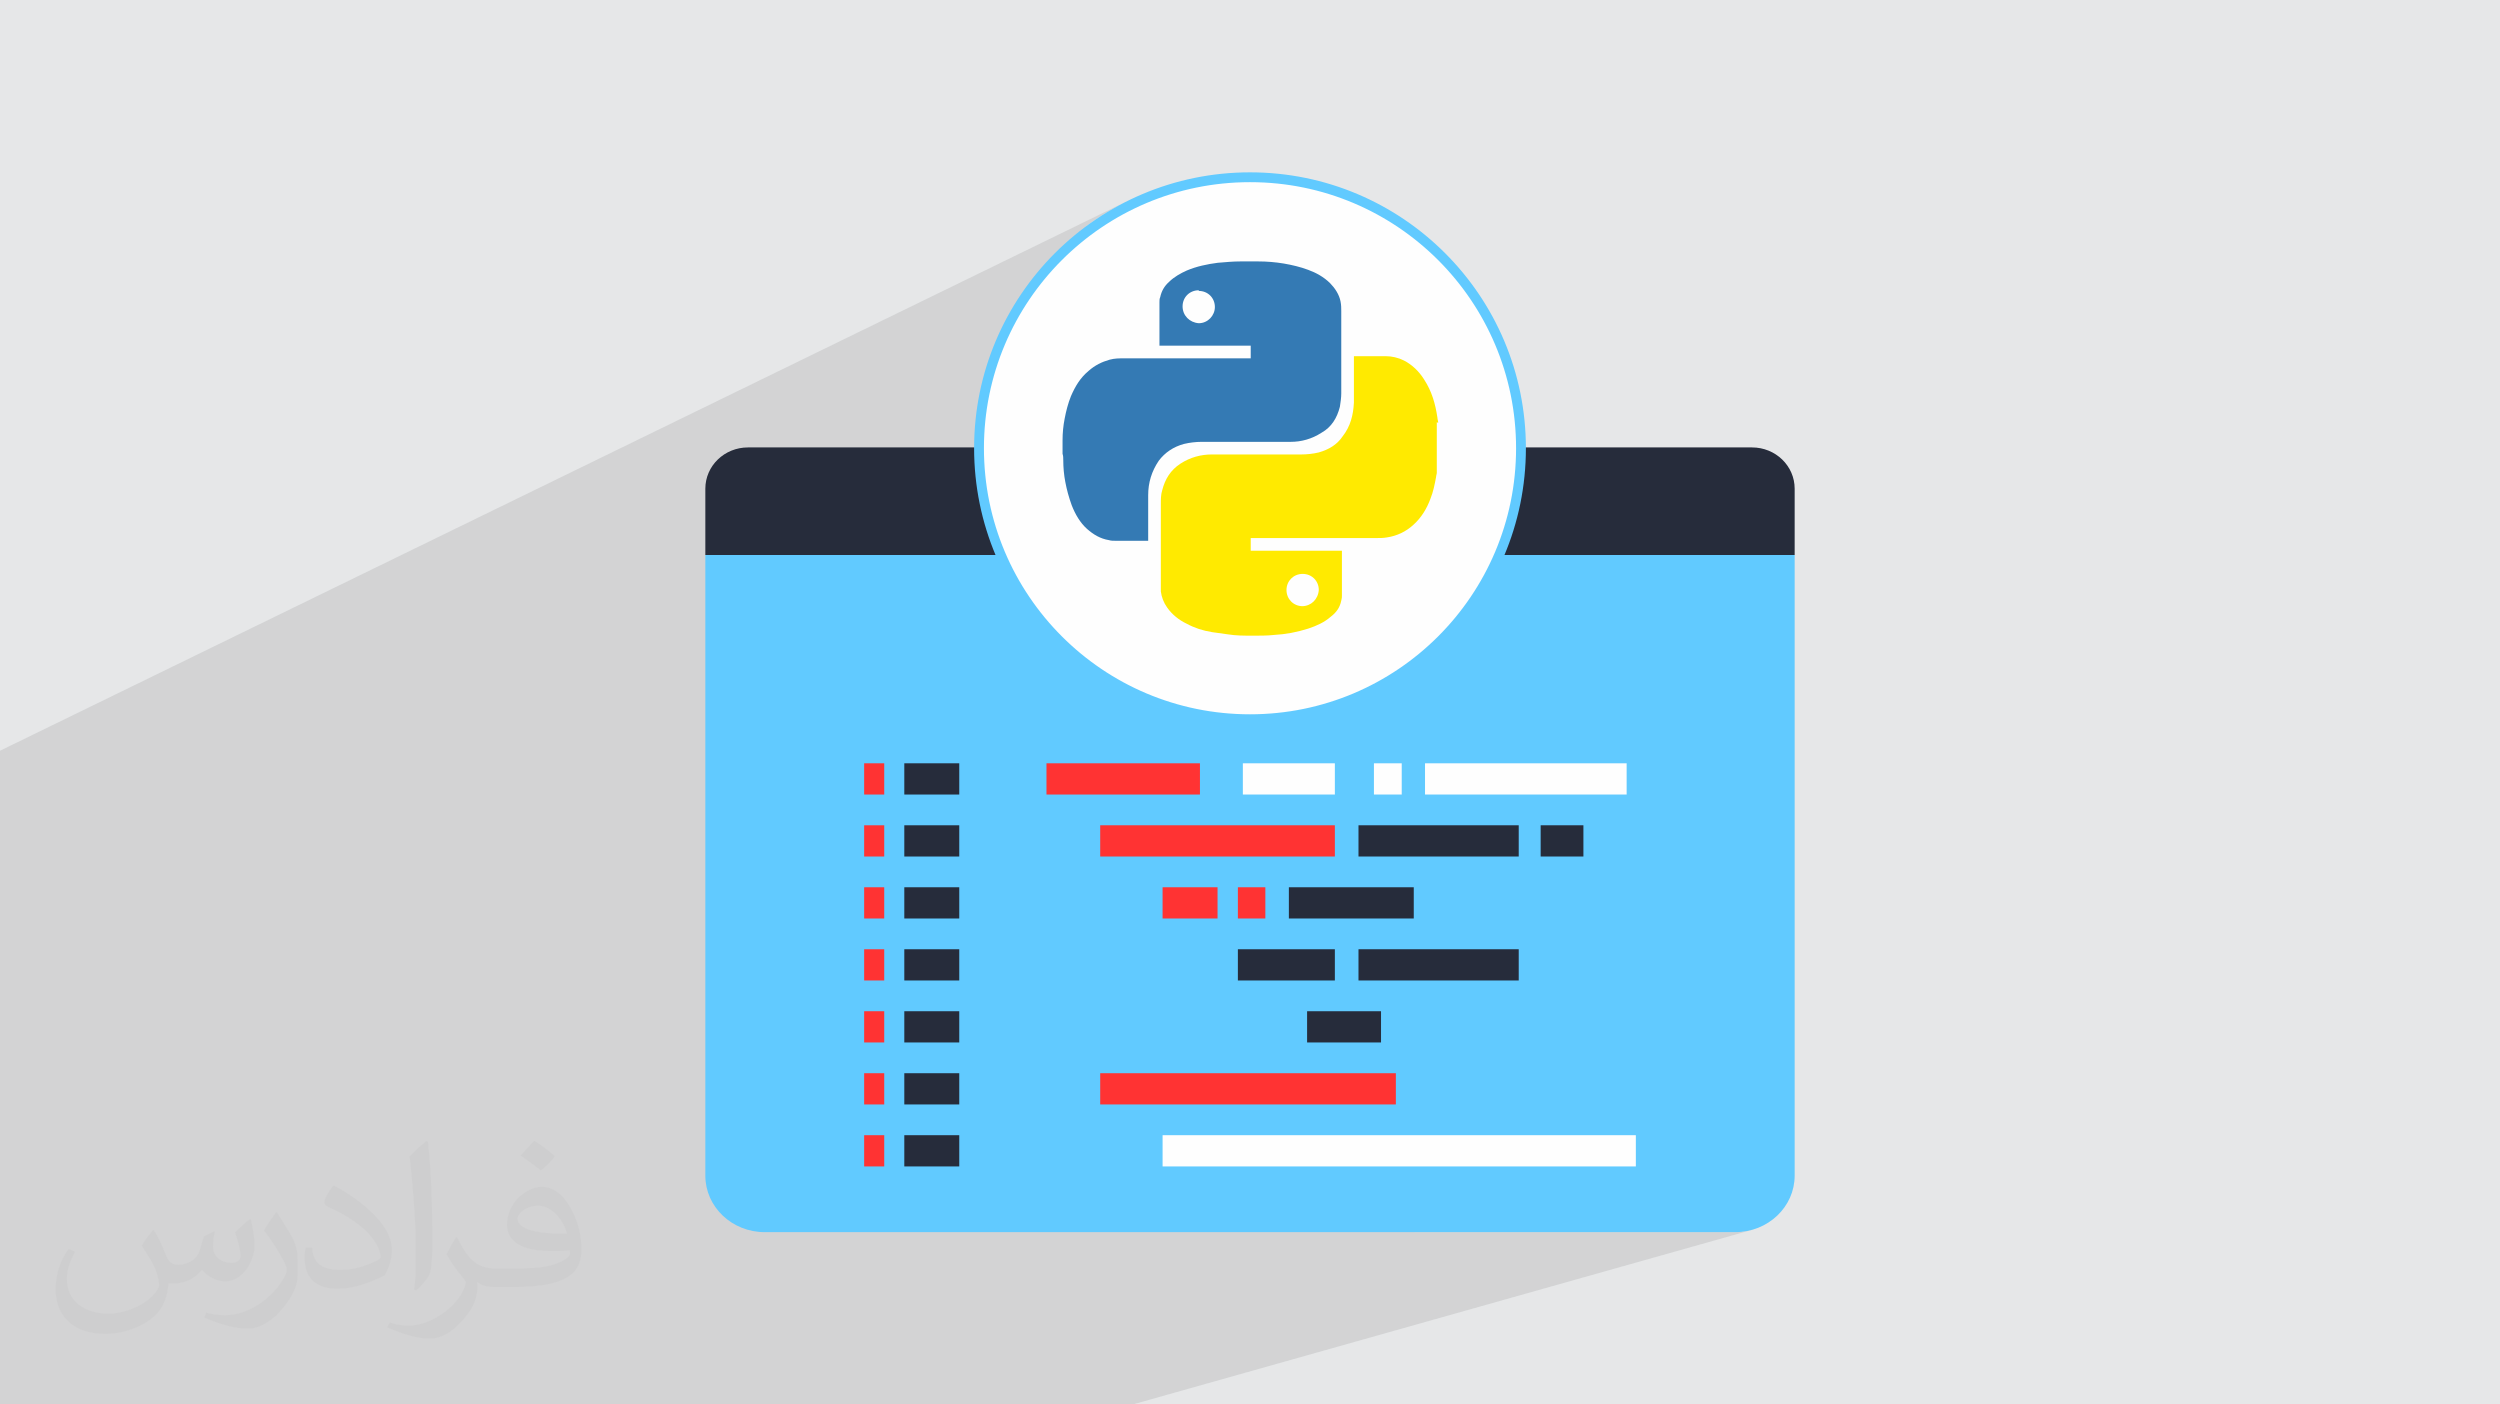
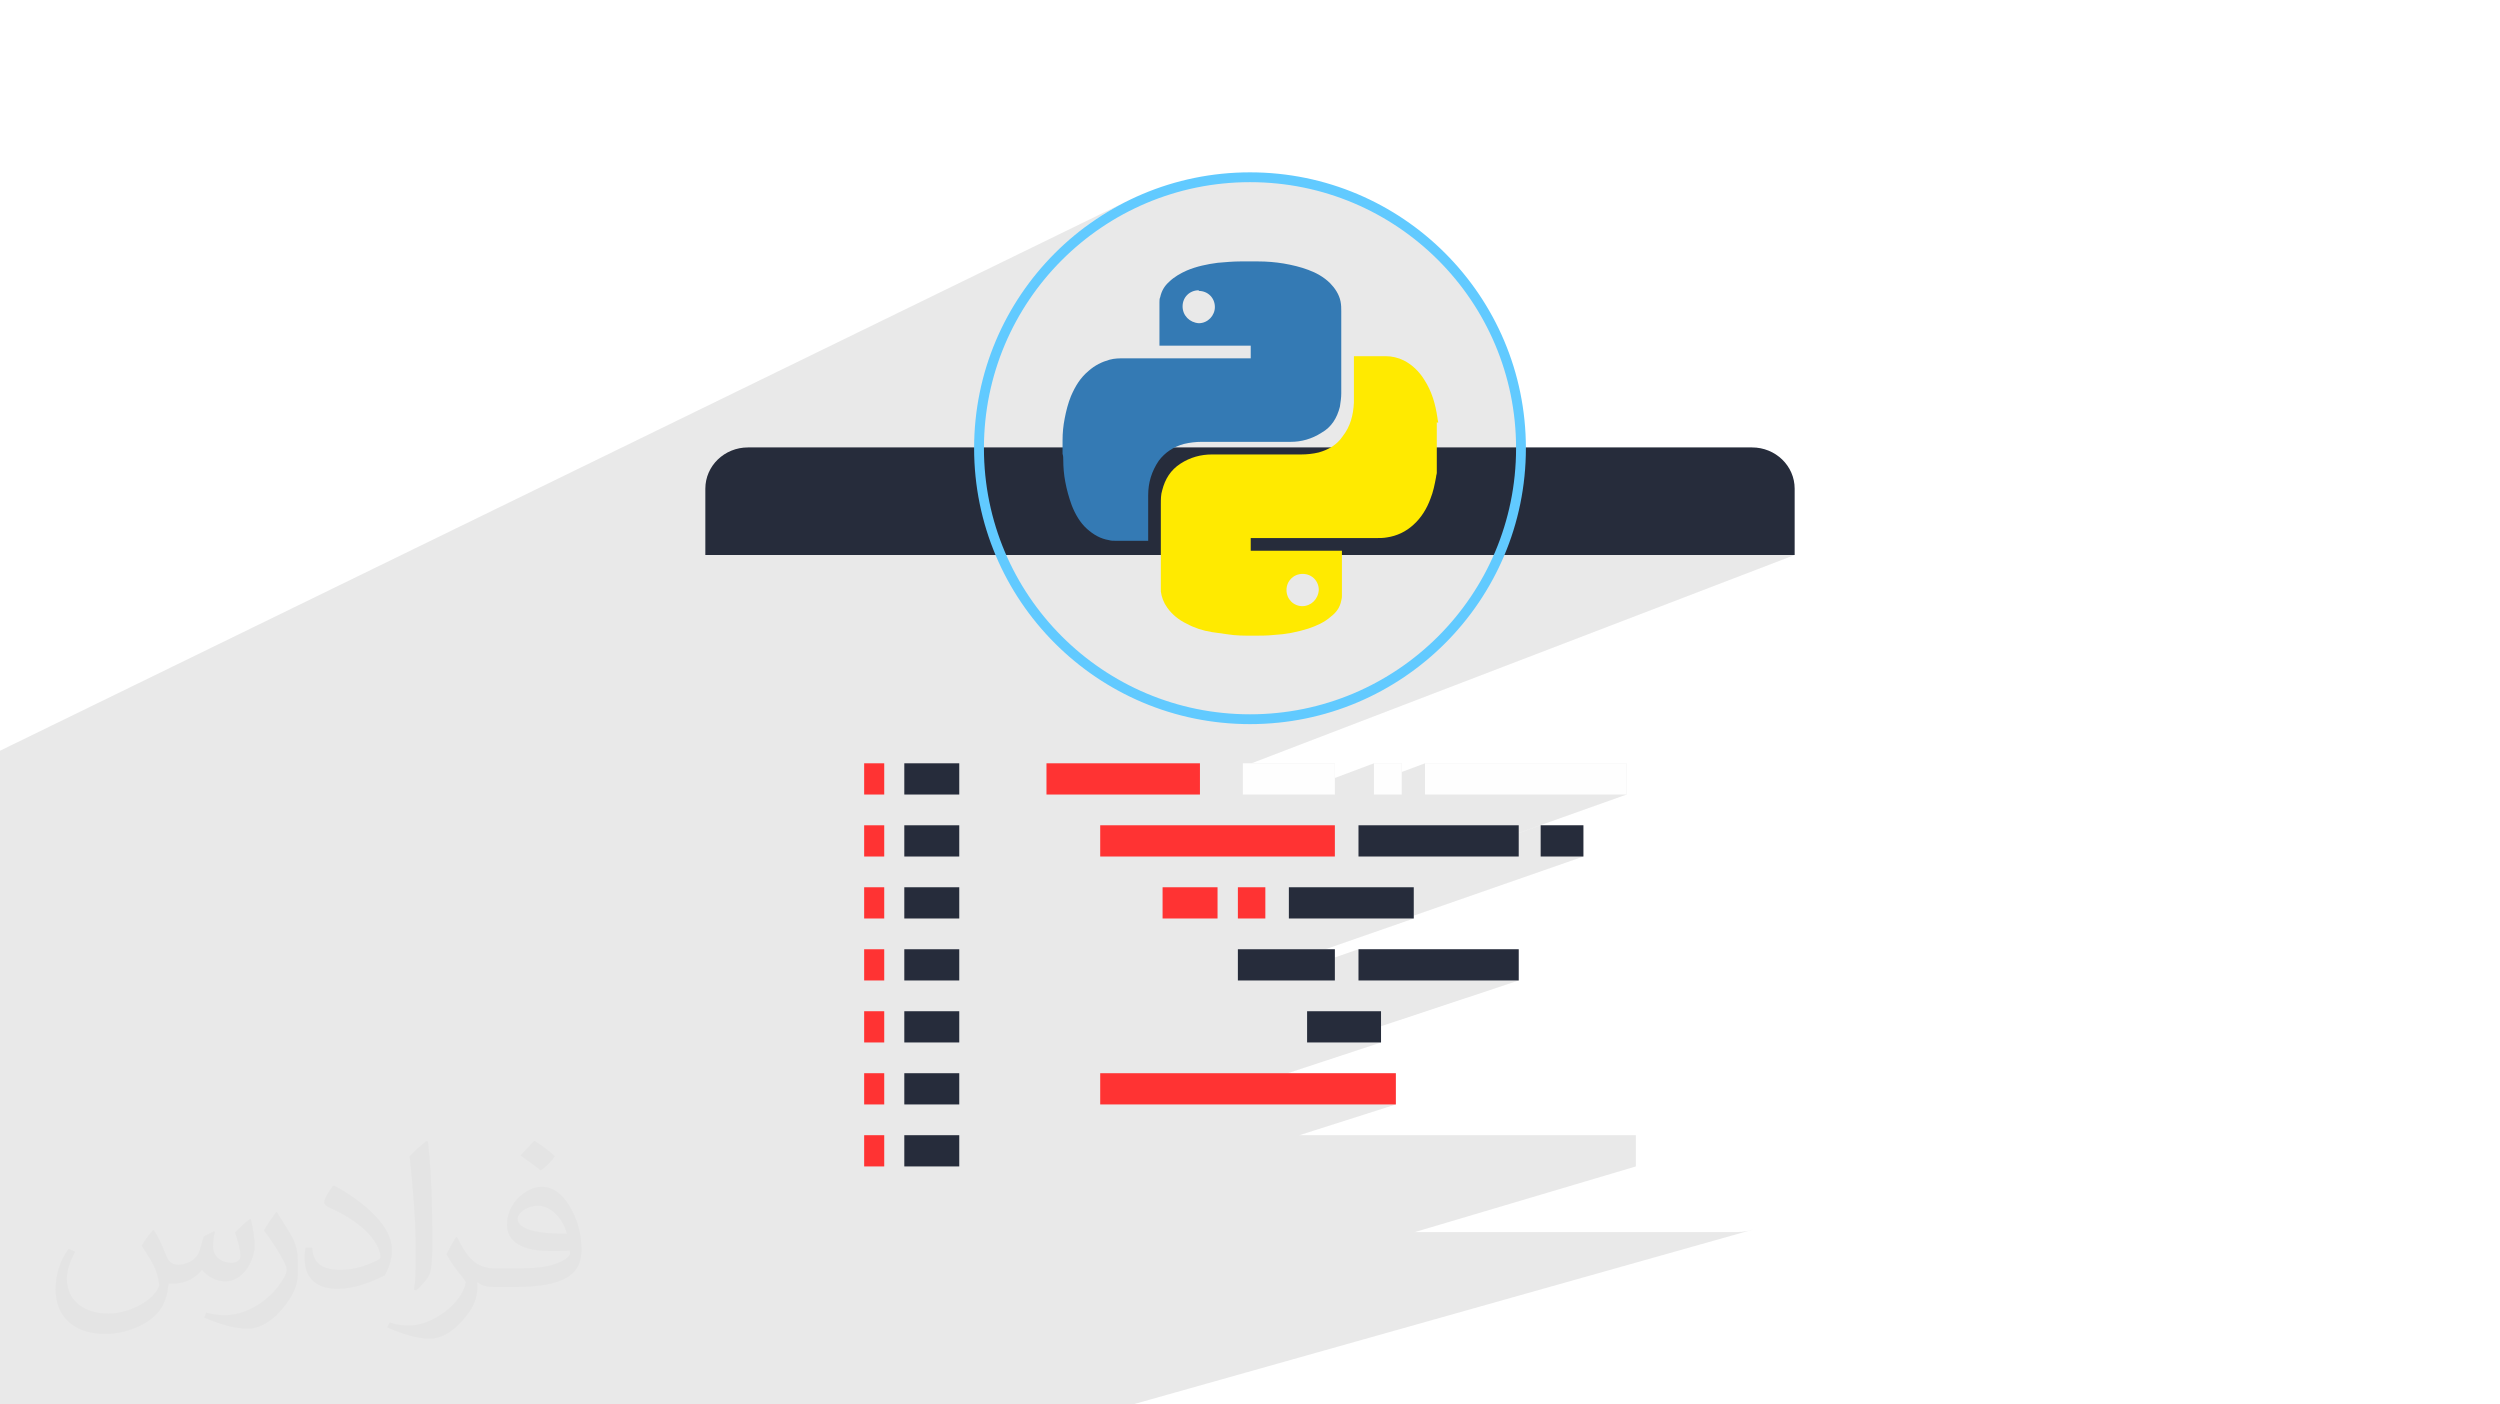
<svg xmlns="http://www.w3.org/2000/svg" xml:space="preserve" width="94.192mm" height="52.917mm" version="1.1" style="shape-rendering:geometricPrecision; text-rendering:geometricPrecision; image-rendering:optimizeQuality; fill-rule:evenodd; clip-rule:evenodd" viewBox="0 0 9404.92 5283.66">
  <defs>
    <style type="text/css">
   
    .fil0 {fill:#E6E7E8}
    .fil8 {fill:#FEFEFE}
    .fil7 {fill:#FEFEFE;fill-rule:nonzero}
    .fil3 {fill:#262C3B;fill-rule:nonzero}
    .fil9 {fill:#347AB4;fill-rule:nonzero}
    .fil4 {fill:#61CAFF;fill-rule:nonzero}
    .fil6 {fill:#FEFEFE;fill-rule:nonzero}
    .fil5 {fill:#FF3333;fill-rule:nonzero}
    .fil10 {fill:#FFEA00;fill-rule:nonzero}
    .fil2 {fill:#373435;fill-opacity:0.031}
    .fil1 {fill:#2B2A29;fill-opacity:0.102}
   
  </style>
  </defs>
  <g id="Layer_x0020_1">
-     <polygon class="fil0" points="-0,0 9404.92,0 9404.92,5283.66 -0,5283.66 " />
    <polygon class="fil1" points="-0,2859.19 -0,2857.39 -0,2840.82 -0,2824.23 4252.5,750.69 4229.98,761.89 4207.75,773.61 4185.85,785.85 4164.29,798.6 4143.06,811.85 4122.18,825.6 4101.65,839.83 4081.8,854.32 4260.51,767.34 4305.66,746.92 4351.96,728.67 4399.33,712.64 4447.71,698.9 4497.02,687.52 4547.23,678.55 4598.24,672.07 4650.01,668.14 4702.47,666.81 4754.93,668.14 4806.7,672.07 4857.72,678.55 4907.92,687.52 4957.24,698.9 5005.61,712.64 5052.98,728.67 5099.27,746.92 5144.43,767.34 5188.39,789.85 5231.07,814.4 5272.44,840.92 5312.41,869.33 5350.92,899.6 5387.9,931.64 5423.31,965.4 5457.06,1000.8 5489.1,1037.79 5519.36,1076.3 5547.79,1116.27 5574.3,1157.63 5598.85,1200.32 5621.36,1244.28 5641.78,1289.43 5660.03,1335.73 5676.06,1383.1 5689.8,1431.47 5701.18,1480.79 5710.15,1530.99 5716.63,1582 5720.56,1633.78 5721.89,1686.24 5720.56,1738.7 5716.63,1790.47 5710.15,1841.48 5701.18,1891.69 5689.8,1941 5676.06,1989.38 5660.03,2036.75 5641.78,2083.04 5639.59,2087.88 6751.46,2087.88 4708.1,2871.49 5021.7,2871.49 5021.7,2926.75 5168.69,2871.5 5273.24,2871.5 5273.24,2904.16 5360.88,2871.5 6119.37,2871.5 6119.37,2988.99 5713.39,3133.5 5713.39,3134.03 5795.91,3104.66 5956.74,3104.66 5956.74,3222.16 5318.53,3444.63 5318.53,3455.33 4986.17,3571.02 5021.7,3571.02 5021.7,3601.8 5110.61,3571.01 5713.39,3571.01 5713.39,3688.52 5195.37,3860.68 5195.37,3921.68 4844.39,4037.4 5251.13,4037.4 5251.13,4154.87 4888.19,4270.56 6154.01,4270.56 6154.01,4388.06 5321.54,4635.31 6527.9,4635.31 6550.75,4634.21 6572.95,4630.99 6594.37,4625.76 4260.6,5283.66 4231.1,5283.66 3138.66,5283.66 2798.52,5283.66 1710.03,5283.66 1403.05,5283.66 1267.58,5283.66 1064.22,5283.66 924.94,5283.66 913.85,5283.66 776.38,5283.66 667.13,5283.66 609.83,5283.66 551.72,5283.66 476.56,5283.66 432.05,5283.66 367.11,5283.66 320.06,5283.66 302.18,5283.66 166.4,5283.66 81.17,5283.66 34.86,5283.66 -0,5283.66 -0,5235.29 -0,5212.89 -0,5199.64 -0,5190.33 -0,5115.43 -0,5101.95 -0,5039.53 -0,5016.43 -0,5005.77 -0,4993.16 -0,4970.55 -0,4948.38 -0,4918.97 -0,4908.09 -0,4843.78 -0,4819.97 -0,4811.91 -0,4796.01 -0,4784.01 -0,4722.51 -0,4714.2 -0,4689.09 -0,4648.01 -0,4623.51 -0,4618.06 -0,4598.83 -0,4597.48 -0,4526.07 -0,4520.37 -0,4454.57 -0,4452.28 -0,4434.82 -0,4427.08 -0,4424.17 -0,4424.07 -0,4401.7 -0,4329.6 -0,4326.49 -0,4256.51 -0,4230.61 -0,4204.51 -0,4076.06 -0,4063.63 -0,3970.59 -0,3883.48 -0,3879.32 -0,3745.65 -0,3655.39 -0,3636.23 -0,3505.65 -0,3505.62 -0,3505.6 -0,3503.61 -0,3378.71 -0,3376.3 -0,3362.31 -0,3309.39 -0,3297.89 -0,3281.36 -0,3278.78 -0,3222.45 -0,3222.35 -0,3222.25 -0,3092.23 -0,3008.35 -0,2907.59 -0,2875.92 " />
    <path class="fil2" d="M578.49 4627.69c17.95,27.21 29.6,53.36 40.96,82.43 8.45,16.91 12.93,48.09 52.57,48.09 11.61,0 28.28,-3.42 43.06,-11.61 16.63,-8.73 29.32,-21.94 35.94,-42l15.85 -53.36 38.57 -19.02 2.64 2.64c-5.27,20.09 -6.59,39.36 -6.59,54.43 0,44.63 38.57,61.56 69.22,61.56 17.95,0 34.09,-8.73 34.09,-25.11 0,-21.13 -8.98,-57.06 -20.62,-89.29 17.95,-17.95 35.94,-35.94 56.53,-50.47l3.17 1.6c8.98,38.04 14,75.56 14,100.66 0,24.57 -10.83,51.79 -19.81,69.49 -18.49,34.87 -51.25,62.62 -90.87,62.62 -30.1,0 -63.65,-15.07 -86.66,-43.06l-1.32 0c-21.66,26.96 -55.22,51.25 -108.86,51.25l-16.63 0c-2.64,35.41 -10.29,60.49 -21.94,82.95 -31.95,62.34 -126.81,106.47 -216.1,106.47 -124.17,0 -186.51,-71.59 -186.51,-166.96 0,-58.91 19.27,-113.6 48.88,-152.42l24.29 10.04c-18.49,35.41 -30.91,68.68 -30.91,101.45 0,89.29 72.66,131.83 156.4,131.83 77.68,0 173.83,-49.41 191.28,-106.72 -6.59,-62.62 -30.1,-91.93 -66.04,-148.99 10.83,-19.02 24.83,-38.04 42.28,-58.38l3.17 0 0 0 0 0 -0.02 -0.09zm1432.13 -336.04c26.15,16.39 51.79,35.66 76.87,57.85 -14,19.81 -31.45,37.79 -53.11,53.64 -25.11,-20.34 -50.19,-37.79 -75.84,-56.27 17.42,-19.55 34.62,-38.29 52.04,-55.22l0 0 0 0 0 0 0 0 0 0 0.03 0zm13.47 244.11c-42.28,0 -76.87,27.75 -76.87,48.34 0,44.13 84.53,57.85 185.72,57.31 -12.68,-51.79 -57.06,-105.68 -108.86,-105.68l0.01 0.03zm-94.86 236.19c54.96,0 103.04,-1.6 139.74,-10.83 40.96,-10.29 75.56,-30.91 75.56,-45.17 0,-3.7 0,-8.19 -1.32,-11.89 -22.98,2.11 -49.41,2.11 -72.38,2.11 -74.49,0 -131.55,-16.91 -154.02,-58.66 -5.55,-11.61 -9.51,-24.57 -9.51,-39.36 0,-40.43 17.42,-79.79 48.09,-107 25.61,-22.45 53.89,-36.44 82.67,-36.44 52.04,0 93.51,41.75 122.57,107.54 15.85,35.94 26.68,77.4 26.68,129.72 0,34.87 -9.51,64.19 -31.17,85.85 -40.43,39.11 -114.92,53.89 -229.04,53.89l-51.79 0 0 0 -13.47 0c-28.28,0 -48.62,-5.02 -64.72,-17.42l-2.64 0c0.79,6.59 1.32,12.93 1.32,19.02 0,25.61 -8.45,58.38 -25.61,84.53 -50.72,75.3 -105.68,108.04 -153.24,108.04 -48.09,0 -107,-18.49 -160.11,-42.54l9.51 -18.49c17.17,7.13 40.96,11.89 73.7,11.89 85.85,0 198.66,-82.43 212.66,-163 -3.17,-6.59 -8.98,-15.32 -17.17,-24.57 -25.11,-29.85 -40.96,-54.68 -55.75,-80.83 12.68,-25.11 24.29,-45.17 35.13,-63.4l4.49 -0.53c36.72,74.77 69.99,117.55 144.23,117.55l11.61 0 0 0 53.89 0 0 0 0 0 0 0 0 0 0 0 0.09 0.01zm-371.98 79c6.34,-34.34 6.87,-72.91 6.87,-108.86l0 -53.36c0,-99.6 -12.68,-244.36 -22.98,-338.68 17.95,-19.27 43.06,-42 62.87,-57.31l5.81 1.6c13.47,118.62 16.63,256 16.63,383.06 0,33.3 -1.32,65.79 -4.49,89.55 -1.85,30.1 -19.27,52.83 -56.53,87.7l-8.19 -3.7zm-382.8 -157.19c1.85,46.77 24.83,83.49 105.15,83.49 49.93,0 92.19,-12.93 138.96,-35.13 8.45,-3.7 12.93,-8.73 12.93,-12.93 0,-29.32 -22.45,-68.15 -60.23,-103.55 -36.72,-33.3 -85.34,-62.62 -130.76,-82.18 -15.6,-6.59 -20.62,-13.47 -20.62,-20.09 0,-13.47 17.95,-41.75 32.77,-62.09l5.02 -0.53c52.04,27.21 110.17,67.64 153.24,112.53 39.11,41.47 63.4,83.49 63.4,129.19 0,33.81 -10.29,65.51 -26.96,95.11 -57.06,28.79 -117.83,50.72 -178.06,50.72 -73.17,0 -123.1,-34.34 -123.1,-114.92 0,-8.73 0,-22.19 3.17,-39.64l25.11 0 0 0 0 0 0 0 0 0 0 0 -0.02 0zm-132.37 -132.9l45.45 73.45c16.63,27.21 32.23,56.81 32.23,103.55l0 59.7c0,48.34 -30.91,100.13 -80.83,151.38 -39.11,34.62 -73.7,49.41 -105.68,49.41 -47.55,0 -101.98,-14.79 -164.85,-41.75l7.13 -18.49c19.81,5.27 42.79,9.77 71.06,9.77 90.36,-0.53 182.8,-66.57 225.08,-147.15 5.02,-9.26 6.87,-17.95 6.87,-24.04 0,-9.26 -5.02,-19.55 -8.98,-28.79 -22.98,-43.31 -48.62,-82.95 -76.87,-119.68 14.79,-23.25 29.6,-45.7 45.7,-67.9l3.7 0.53 0 0 0 0 0 0 0 0 0 0 -0.02 0.01z" />
    <g id="_2963035942576">
      <g>
        <path class="fil3" d="M6751.46 1838.34c0,-85.68 -71.78,-155.14 -160.31,-155.14l-3777.39 0c-88.56,0 -160.29,69.46 -160.29,155.14l0 249.54 4097.99 0 0 -249.54z" />
-         <path class="fil4" d="M6751.46 2087.89l0 2334.84c0,117.4 -100.11,212.59 -223.56,212.59l-3650.91 0c-123.45,0 -223.51,-95.18 -223.51,-212.59l0 -2334.84 4097.99 0z" />
        <g>
          <polygon class="fil5" points="3936.84,2988.99 4514.14,2988.99 4514.14,2871.5 3936.84,2871.5 " />
          <path class="fil6" d="M6119.37 2871.5l-758.48 0 0 117.49 758.48 0 0 -117.49zm-846.13 0l-104.54 0 0 117.49 104.54 0 0 -117.49zm-251.54 117.49l-346.11 0 0 -117.5 346.11 0 0 117.5z" />
          <path class="fil3" d="M5956.74 3104.66l-160.84 0 0 117.5 160.84 0 0 -117.5zm-243.35 117.5l-602.78 0 0 -117.5 602.78 0 0 117.5z" />
          <polygon class="fil5" points="4138.94,3222.16 5021.72,3222.16 5021.72,3104.66 4138.94,3104.66 " />
          <polygon class="fil5" points="4138.94,4154.87 5251.13,4154.87 5251.13,4037.4 4138.94,4037.4 " />
          <path class="fil3" d="M5021.7 3571.02l-364.86 0 0 117.5 364.86 0 0 -117.5zm691.69 117.49l-602.78 0 0 -117.5 602.78 0 0 117.5z" />
          <path class="fil5" d="M3326.45 4270.56l-75.52 0 0 117.5 75.52 0 0 -117.5zm0 -233.17l-75.52 0 0 117.5 75.52 0 0 -117.5zm0 -233.19l-75.52 0 0 117.5 75.52 0 0 -117.5zm0 -233.18l-75.52 0 0 117.5 75.52 0 0 -117.5zm0 -233.19l-75.52 0 0 117.5 75.52 0 0 -117.5zm0 -233.16l-75.52 0 0 117.5 75.52 0 0 -117.5zm0 -115.69l-75.52 0 0 -117.5 75.52 0 0 117.5z" />
          <path class="fil3" d="M3608.71 4270.56l-206.75 0 0 117.5 206.75 0 0 -117.5zm0 -233.17l-206.75 0 0 117.5 206.75 0 0 -117.5zm0 -233.19l-206.75 0 0 117.5 206.75 0 0 -117.5zm0 -233.18l-206.75 0 0 117.5 206.75 0 0 -117.5zm0 -233.19l-206.75 0 0 117.5 206.75 0 0 -117.5zm0 -233.16l-206.75 0 0 117.5 206.75 0 0 -117.5zm0 -115.69l-206.75 0 0 -117.5 206.75 0 0 117.5z" />
          <polygon class="fil5" points="4373.6,3455.33 4580.36,3455.33 4580.36,3337.84 4373.6,3337.84 " />
          <polygon class="fil5" points="4656.84,3455.33 4760.2,3455.33 4760.2,3337.84 4656.84,3337.84 " />
          <polygon class="fil3" points="4917.26,3921.68 5195.37,3921.68 5195.37,3804.21 4917.26,3804.21 " />
          <polygon class="fil3" points="4848.67,3455.33 5318.53,3455.33 5318.53,3337.84 4848.67,3337.84 " />
-           <polygon class="fil7" points="4373.64,4388.06 6154.01,4388.06 6154.01,4270.56 4373.64,4270.56 " />
        </g>
      </g>
      <g>
-         <circle class="fil8" cx="4702.47" cy="1686.24" r="1019.42" />
        <path class="fil4" d="M5703.42 1686.24c0,-276.41 -112.05,-526.67 -293.17,-707.78 -181.12,-181.13 -431.38,-293.18 -707.78,-293.18 -276.4,0 -526.66,112.05 -707.78,293.18 -181.12,181.11 -293.17,431.37 -293.17,707.78 0,276.4 112.05,526.66 293.17,707.77 181.12,181.13 431.38,293.18 707.78,293.18 276.4,0 526.66,-112.05 707.78,-293.18 181.12,-181.11 293.17,-431.37 293.17,-707.77zm-267.05 -733.9c187.82,187.82 304,447.3 304,733.9 0,286.59 -116.18,546.08 -304,733.89 -187.82,187.83 -447.3,304 -733.9,304 -286.6,0 -546.08,-116.17 -733.89,-304 -187.83,-187.81 -304,-447.3 -304,-733.89 0,-286.6 116.17,-546.08 304,-733.9 187.81,-187.83 447.29,-304 733.89,-304 286.6,0 546.08,116.17 733.9,304z" />
        <path class="fil9" d="M3997.3 1709.6c0,-15.77 0,-31.52 0,-47.31 0,-2.45 0,-2.45 0,-5.43 0,-29.09 2.72,-55.47 7.87,-81.84 5.43,-29.09 13.05,-58.18 23.66,-84.55 16.04,-36.95 34.52,-68.51 66.32,-95.13 23.65,-20.92 50,-33.99 79.09,-42.14 18.48,-5.17 36.7,-5.17 55.47,-5.17 158.49,0 314.25,0 472.73,0 0,0 2.72,0 2.72,0 0,-16.04 0,-31.8 0,-47.57 -113.63,0 -227.27,0 -343.34,0 0,-2.72 0,-2.72 0,-5.18 0,-50.28 0,-103.3 0,-153.59 0,-2.44 0,-2.44 0,-5.18 0,-5.15 0,-13.04 2.72,-18.22 5.17,-23.91 15.76,-42.13 33.99,-58.45 18.75,-18.22 42.41,-31.52 66.04,-42.14 37.25,-15.76 76.93,-23.91 116.35,-29.09 29.08,-2.44 58.17,-5.17 86.98,-5.17 0,0 3,0 3,0 18.47,0 36.7,0 55.47,0 0,0 2.44,0 5.17,0 34.53,0 66.05,2.72 97.6,7.89 31.79,5.43 63.6,13.05 92.44,23.91 29.09,10.61 58.17,26.37 82.09,50.01 18.22,18.47 34.26,42.41 39.4,68.79 2.72,13.32 2.72,26.37 2.72,36.97 0,103.02 0,206.05 0,308.82 0,16.05 -2.72,34.53 -5.18,50.28 -10.61,42.14 -31.52,76.66 -68.79,97.6 -36.96,23.92 -76.65,34.52 -116.35,34.52 -110.64,0 -224.55,0 -335.45,0 -20.94,0 -44.85,2.72 -66.04,7.87 -39.14,10.61 -71.23,31.83 -94.89,63.35 -26.64,39.67 -39.69,81.83 -39.69,129.66 0,55.19 0,110.92 0,166.11 0,0 0,2.72 0,5.18 -2.72,0 -2.72,0 -5.18,0 -39.69,0 -79.37,0 -119.06,0 -7.62,0 -15.76,0 -23.37,-2.45 -32.08,-5.15 -58.46,-20.91 -82.39,-42.13 -26.37,-23.65 -44.58,-55.47 -57.9,-89.7 -10.61,-29.36 -18.48,-58.17 -23.93,-87.26 -5.18,-26.37 -7.62,-55.47 -7.62,-81.84 0,-8.15 0,-16.04 -2.72,-23.91l0 0 0 2.44 0 0 0 0.03 0.09 -0.01zm512.44 -617.63l0 0c-34.52,0 -60.89,26.37 -60.89,60.62 0,34.27 26.37,60.9 60.89,63.33 34.27,0 60.62,-29.09 60.62,-60.9 0,-34.26 -26.37,-60.61 -60.62,-60.61l0 0 0 -2.45z" />
        <path class="fil10" d="M5405.2 1588.09c0,63.61 0,126.95 0,190.57 0,5.15 -2.72,10.32 -2.72,15.76 -5.42,29.09 -10.6,55.47 -21.21,81.84 -13.33,36.7 -34.27,71.22 -63.61,97.59 -28.84,26.65 -63.05,42.41 -100.03,47.87 -13.33,2.44 -26.37,2.44 -39.7,2.44 -156.04,0 -314.25,0 -470.3,0 0,0 -2.44,0 -2.44,0 0,15.77 0,31.82 0,47.57 113.36,0 227.25,0 343.07,0 0,2.44 0,2.44 0,5.43 0,55.47 0,108.21 0,163.66 0,5.16 0,10.33 -2.45,18.48 -5.17,26.37 -18.47,44.59 -39.69,60.89 -23.93,20.95 -52.74,33.99 -84.55,44.58 -42.13,13.32 -84.27,21.47 -129.39,23.93 -26.09,2.72 -52.44,2.72 -76.37,2.72 -34.53,0 -66.05,0 -97.59,-5.18 -21.47,-3 -39.7,-5.43 -58.46,-8.17 -34.26,-5.43 -66.04,-15.77 -95.13,-31.52 -28.84,-13.6 -55.19,-34.53 -73.67,-60.9 -13.32,-18.47 -21.22,-39.69 -23.91,-60.62 0,-8.14 0,-16.04 0,-23.91 0,-100.59 0,-203.33 0,-303.92 0,-18.22 0,-36.97 5.15,-52.74 10.61,-42.13 31.83,-76.4 68.79,-100.31 36.98,-23.93 76.66,-34.53 118.79,-34.53 111.19,0 224.55,0 335.45,0 21.22,0 44.87,-2.44 66.07,-7.61 37.24,-10.61 68.79,-29.09 89.98,-60.9 29.09,-37.25 39.69,-79.39 42.13,-126.68 0,-55.47 0,-113.91 0,-169.09 0,-2.72 0,-2.72 0,-5.43 2.72,0 2.72,0 5.18,0 37.23,0 76.65,0 113.91,0 23.38,0 47.31,5.43 68.51,16.04 31.53,15.77 58.18,42.14 76.38,71.5 29.09,44.58 42.69,92.14 50.3,144.89 0,5.43 2.71,10.6 2.71,18.75l0 0 -5.15 -3 0 0 0 0 -0.05 0zm-507.26 692.4l0 0c34.53,0 60.9,-26.37 63.33,-60.89 0,-34.27 -26.37,-60.62 -60.62,-60.62 -34.26,0 -60.89,26.37 -60.89,60.62 0,34.52 26.64,60.89 60.89,60.89l-2.72 0z" />
      </g>
    </g>
  </g>
</svg>